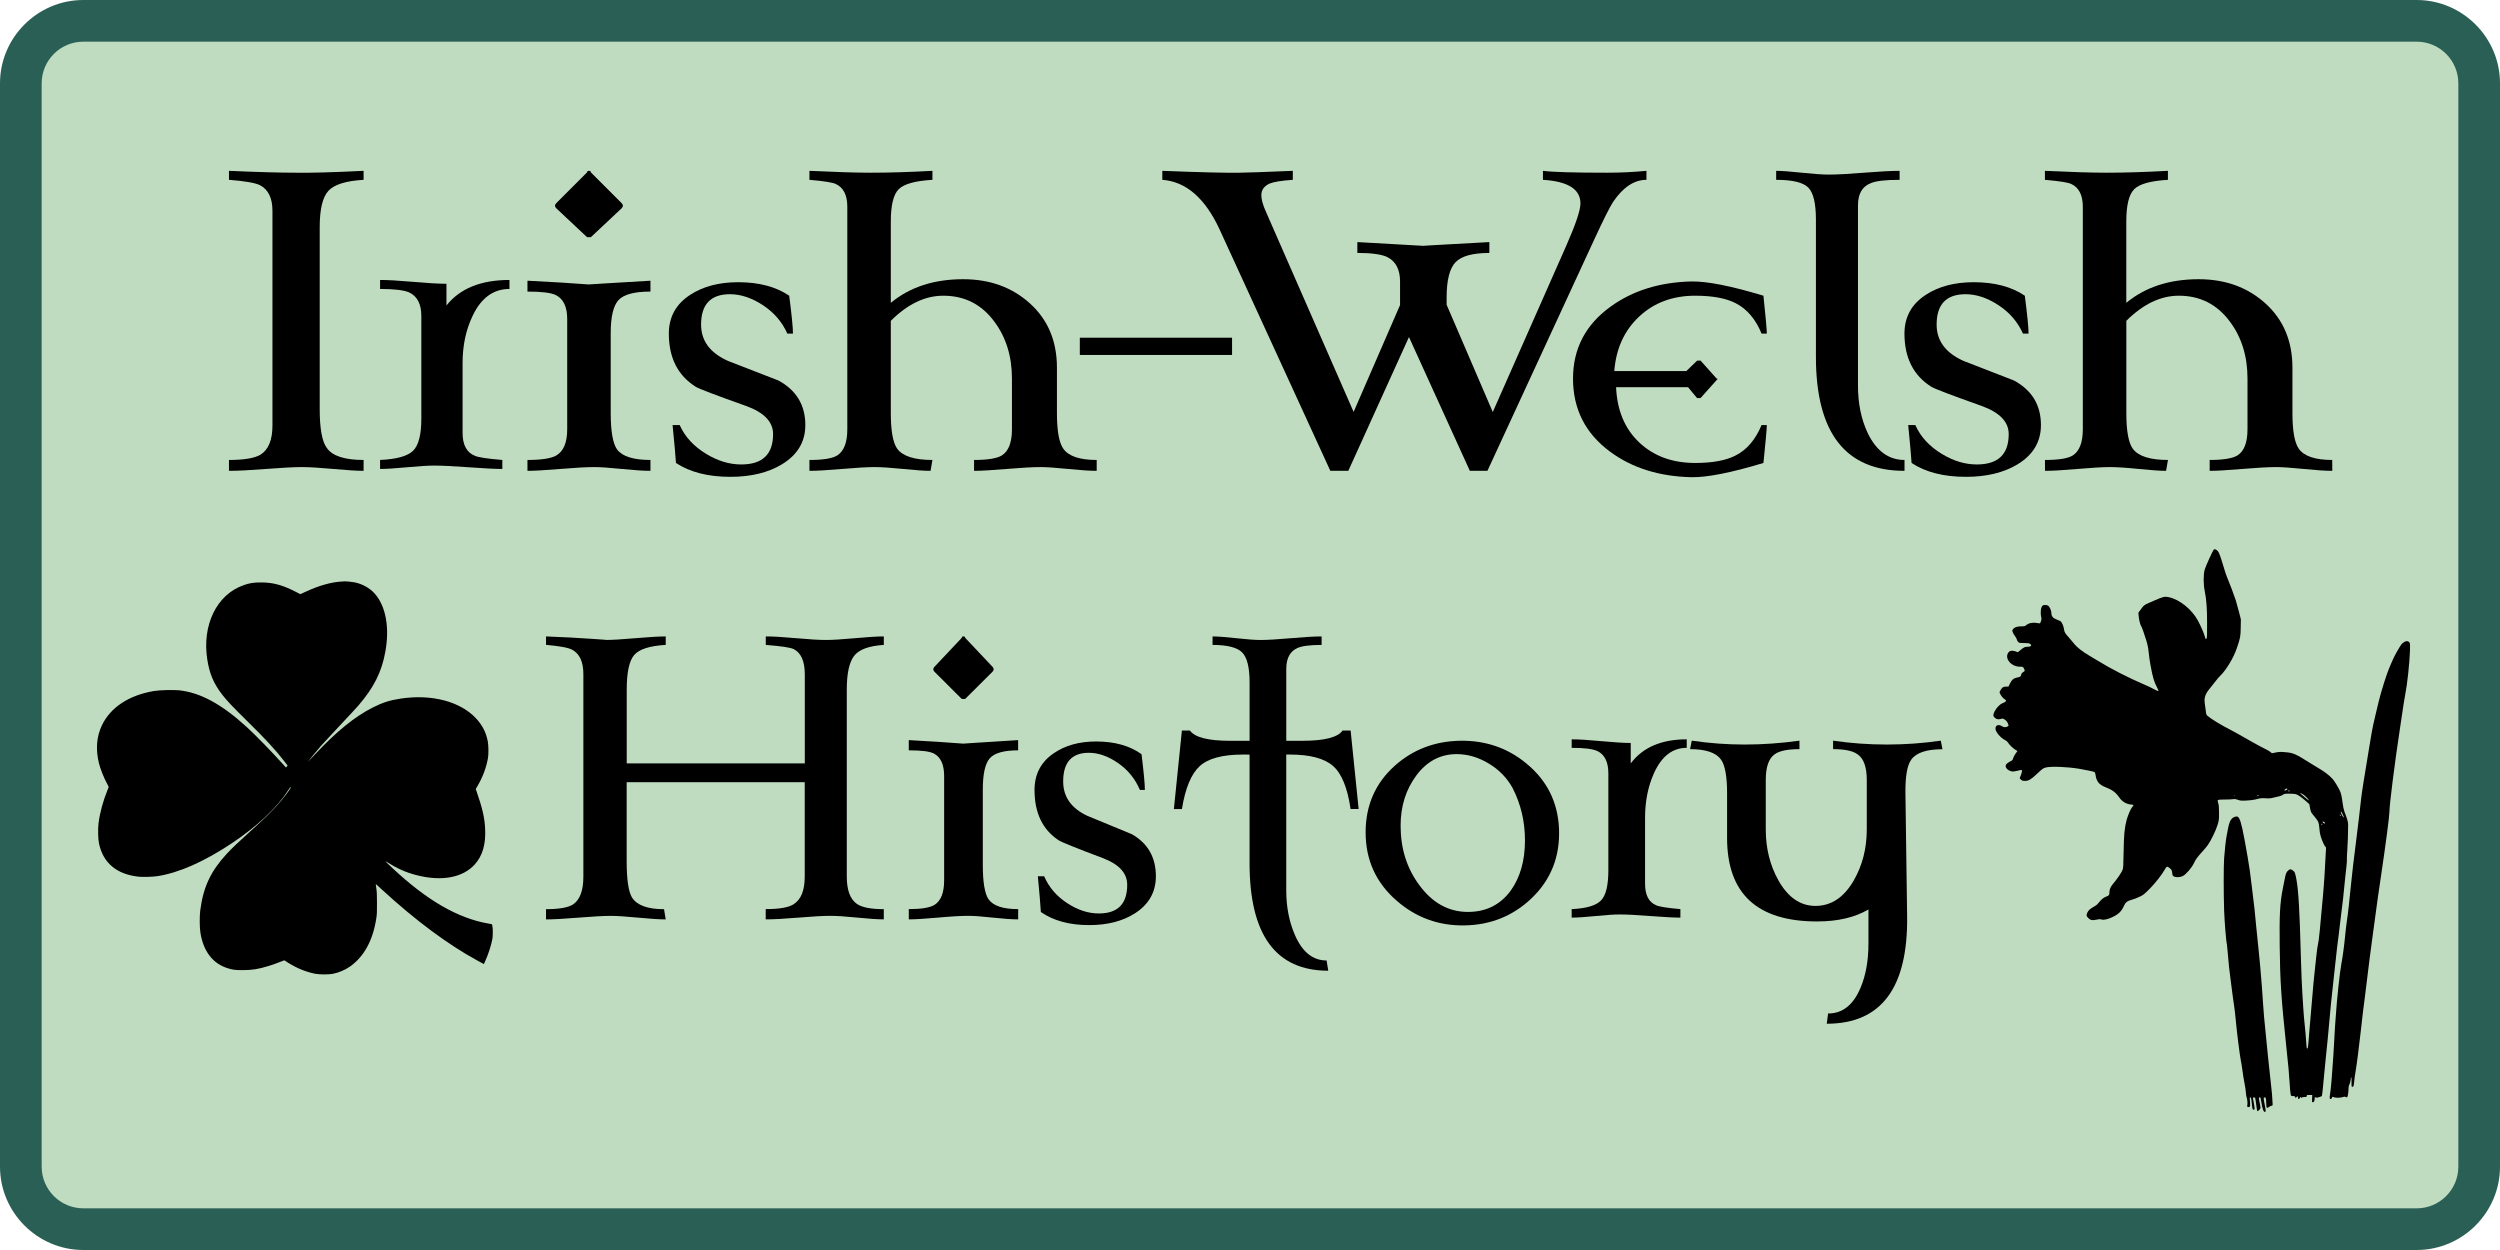
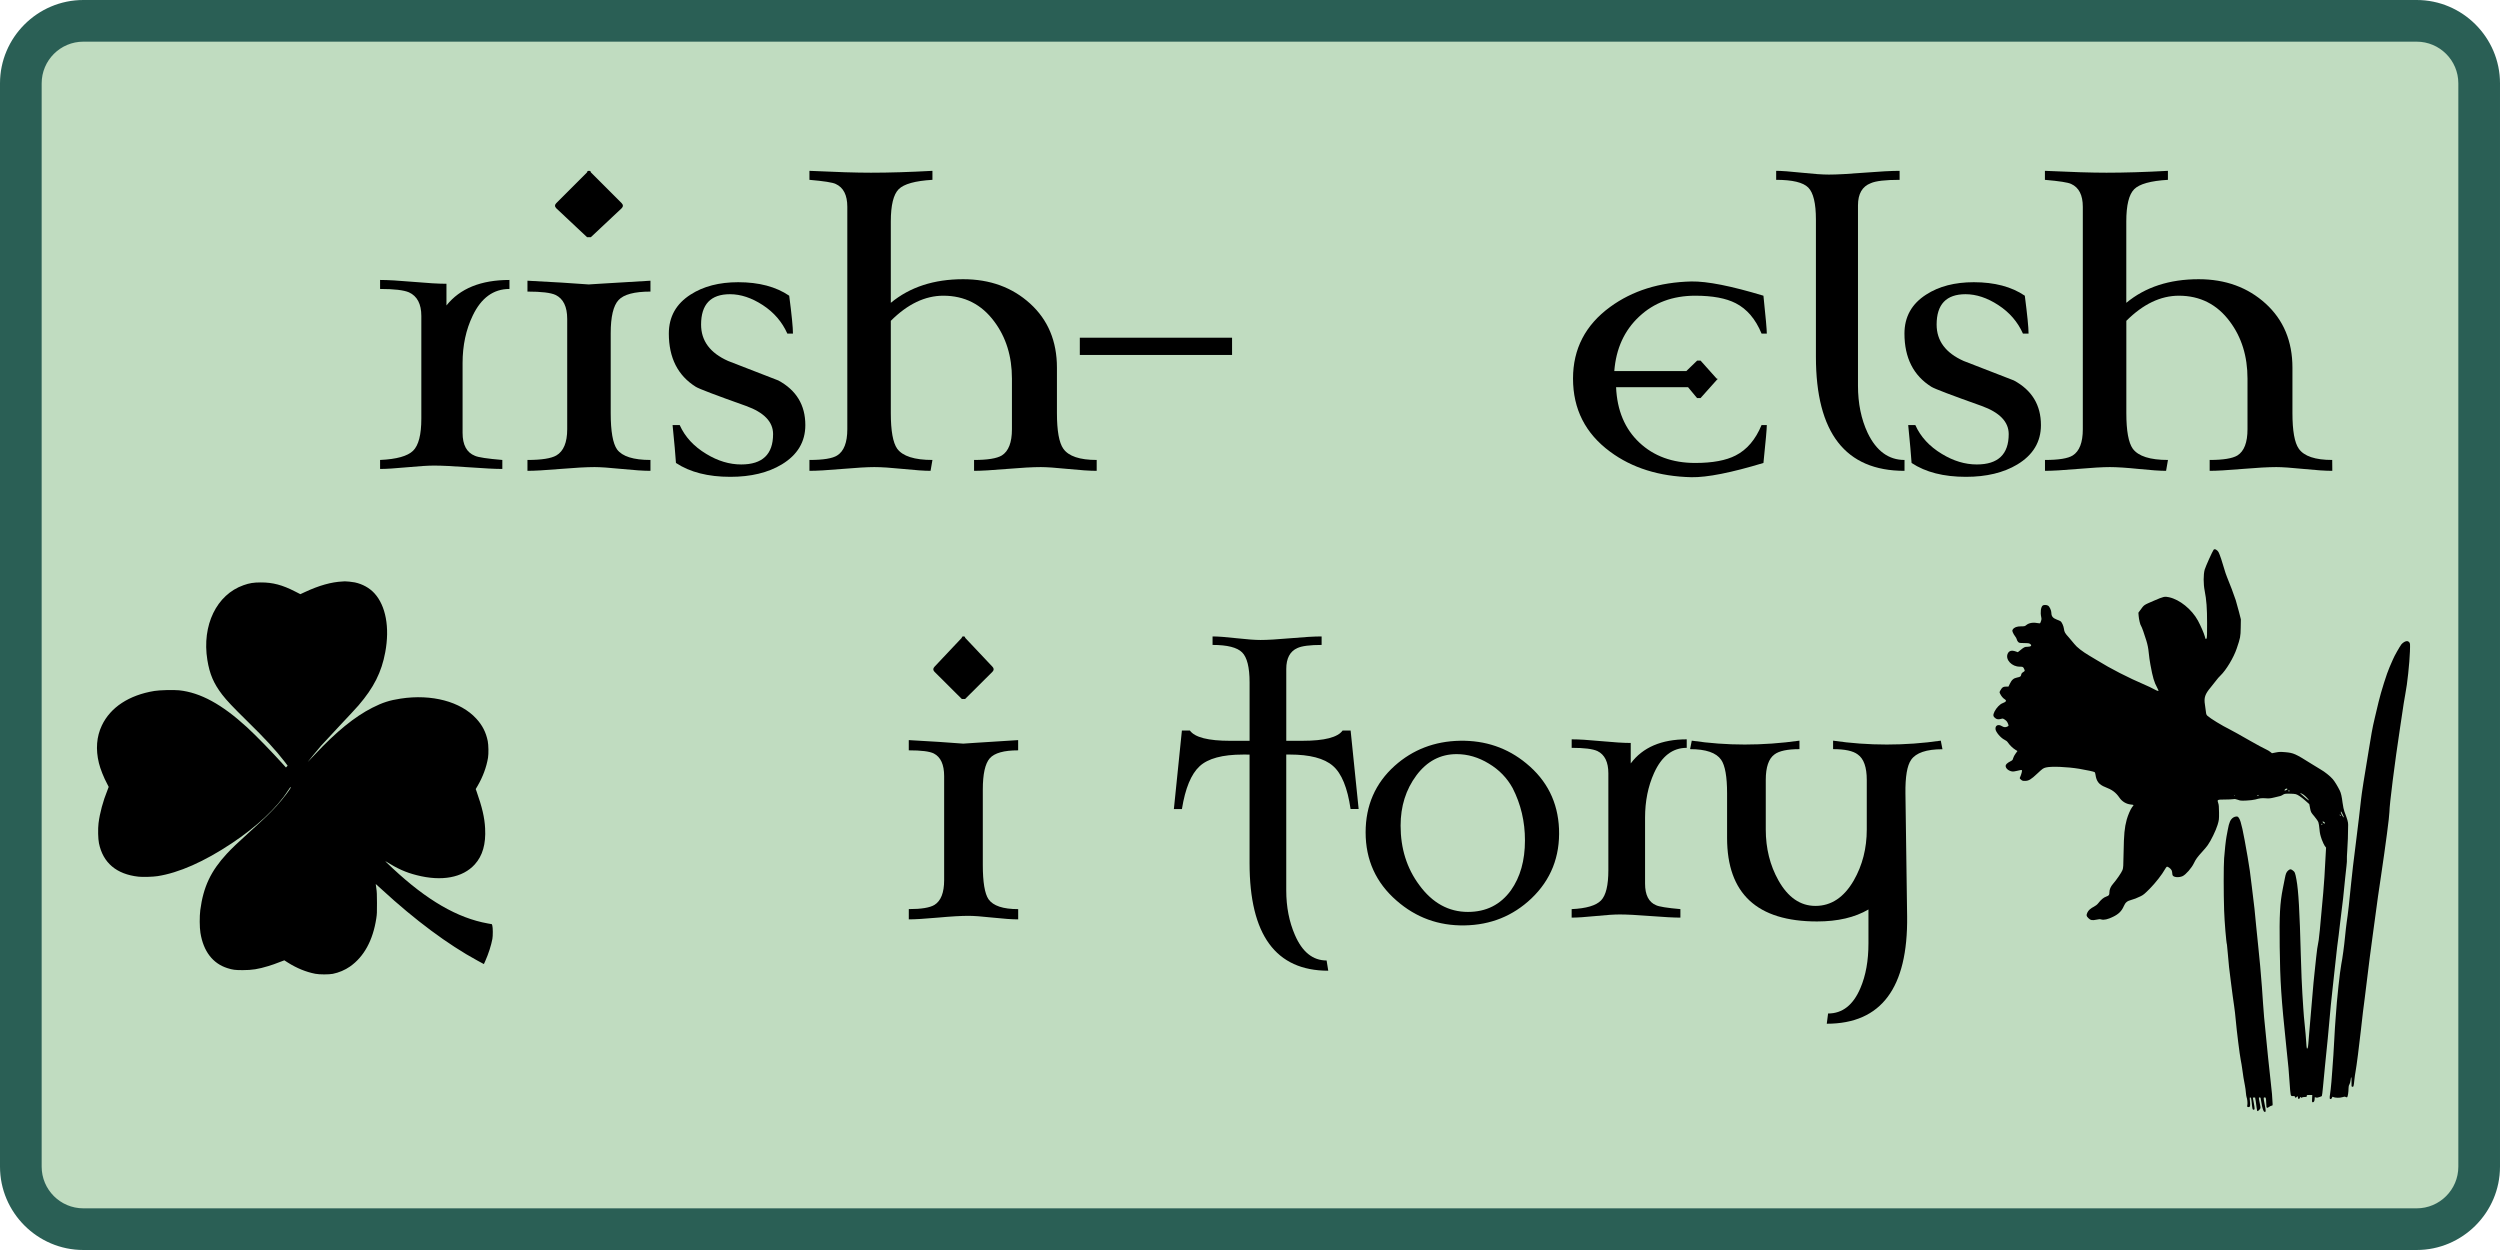
<svg xmlns="http://www.w3.org/2000/svg" version="1.1" x="0px" y="0px" width="120px" height="60px" viewBox="0 0 120 60" enable-background="new 0 0 120 60" xml:space="preserve">
  <g id="Layer_1">
    <g id="Backgrounds">
      <g id="backgrounds">
        <g>
          <path fill="#C0DCC0" d="M4,59c-1.654,0-3-1.346-3-3V4c0-1.654,1.346-3,3-3h112c1.654,0,3,1.346,3,3v52c0,1.654-1.346,3-3,3H4z" />
          <path fill="#2A5F55" d="M116,2c1.104,0,2,0.897,2,2v52c0,1.104-0.896,2-2,2H4c-1.103,0-2-0.896-2-2V4c0-1.103,0.897-2,2-2H116       M116,0H4C1.8,0,0,1.8,0,4v52c0,2.2,1.8,4,4,4h112c2.2,0,4-1.8,4-4V4C120,1.8,118.2,0,116,0L116,0z" />
        </g>
      </g>
    </g>
    <g>
-       <path d="M17.452,22.6c-0.313,0-0.795-0.03-1.449-0.09c-0.654-0.06-1.161-0.09-1.521-0.09c-0.372,0-0.942,0.03-1.71,0.09    c-0.768,0.06-1.362,0.09-1.782,0.09v-0.522c0.72,0,1.224-0.084,1.512-0.252c0.384-0.24,0.576-0.708,0.576-1.404V10.125    c0-0.624-0.204-1.038-0.612-1.242c-0.228-0.108-0.72-0.192-1.476-0.252V8.2c1.356,0.06,2.43,0.09,3.222,0.09    c0.696,0.012,1.776-0.018,3.24-0.09v0.432c-0.84,0.048-1.401,0.222-1.683,0.522c-0.282,0.3-0.423,0.882-0.423,1.746v8.73    c0,0.948,0.114,1.572,0.342,1.872c0.264,0.384,0.852,0.576,1.764,0.576V22.6z" />
      <path d="M24.454,13.87c-0.768,0-1.356,0.427-1.764,1.281c-0.324,0.674-0.486,1.431-0.486,2.273v3.355    c0,0.578,0.198,0.944,0.594,1.1c0.156,0.072,0.594,0.139,1.314,0.199v0.432c-0.336,0-0.873-0.027-1.611-0.081    c-0.738-0.054-1.293-0.081-1.665-0.081c-0.288,0-0.72,0.027-1.296,0.081c-0.576,0.054-1.008,0.081-1.296,0.081v-0.432    c0.792-0.036,1.32-0.183,1.584-0.442c0.264-0.258,0.396-0.772,0.396-1.542v-4.925c0-0.577-0.198-0.956-0.594-1.137    c-0.252-0.108-0.714-0.162-1.386-0.162v-0.432c0.372,0,0.903,0.031,1.593,0.091c0.69,0.061,1.221,0.092,1.593,0.092v1.041    c0.648-0.816,1.656-1.224,3.024-1.224V13.87z" />
      <path d="M31.222,22.6c-0.324,0-0.783-0.03-1.377-0.09c-0.594-0.06-1.029-0.09-1.305-0.09c-0.384,0-0.933,0.03-1.647,0.09    c-0.714,0.06-1.239,0.09-1.575,0.09v-0.522c0.672,0,1.134-0.072,1.386-0.216c0.348-0.204,0.522-0.624,0.522-1.26V15.31    c0-0.588-0.186-0.972-0.558-1.152c-0.229-0.108-0.678-0.162-1.35-0.162v-0.522c1.188,0.06,2.172,0.12,2.952,0.18    c-0.06,0,0.924-0.06,2.952-0.18v0.522c-0.768,0-1.278,0.135-1.53,0.405s-0.378,0.801-0.378,1.593v3.834    c0,0.876,0.102,1.458,0.306,1.746c0.252,0.336,0.786,0.504,1.602,0.504V22.6z M29.836,10l-1.476,1.386h-0.18L26.704,10    c-0.084-0.083-0.084-0.168,0-0.252l1.476-1.476c0-0.048,0.03-0.072,0.09-0.072s0.09,0.024,0.09,0.072l1.476,1.476    C29.919,9.832,29.919,9.916,29.836,10z" />
      <path d="M38.656,20.404c0,0.804-0.378,1.434-1.134,1.89c-0.66,0.396-1.482,0.594-2.466,0.594c-1.068,0-1.938-0.222-2.61-0.666    c-0.024-0.372-0.078-0.978-0.162-1.818h0.342c0.252,0.564,0.678,1.026,1.278,1.386c0.552,0.336,1.11,0.504,1.674,0.504    c1.02,0,1.53-0.486,1.53-1.458c0-0.588-0.432-1.038-1.296-1.35c-1.452-0.516-2.256-0.822-2.412-0.918    c-0.864-0.54-1.296-1.392-1.296-2.556c0-0.804,0.348-1.428,1.044-1.872c0.612-0.396,1.374-0.594,2.286-0.594    c0.996,0,1.812,0.216,2.448,0.648c0.12,0.924,0.18,1.53,0.18,1.818h-0.27c-0.252-0.564-0.645-1.02-1.179-1.368    c-0.534-0.348-1.059-0.522-1.575-0.522c-0.924,0-1.386,0.486-1.386,1.458c0,0.78,0.432,1.362,1.296,1.746    c0.804,0.312,1.608,0.624,2.412,0.936C38.224,18.729,38.656,19.444,38.656,20.404z" />
      <path d="M52.641,22.6c-0.324,0-0.783-0.03-1.377-0.09c-0.594-0.06-1.029-0.09-1.305-0.09c-0.384,0-0.93,0.03-1.638,0.09    c-0.708,0.06-1.23,0.09-1.566,0.09v-0.522c0.648,0,1.092-0.072,1.332-0.216c0.324-0.204,0.486-0.624,0.486-1.26v-2.43    c0-1.068-0.282-1.98-0.846-2.736c-0.612-0.828-1.428-1.242-2.448-1.242c-0.876,0-1.716,0.402-2.52,1.206v4.428    c0,0.852,0.102,1.422,0.306,1.71c0.264,0.36,0.828,0.54,1.692,0.54l-0.09,0.522c-0.288,0-0.727-0.03-1.314-0.09    c-0.588-0.06-1.05-0.09-1.386-0.09c-0.336,0-0.852,0.03-1.548,0.09c-0.696,0.06-1.218,0.09-1.566,0.09v-0.522    c0.66,0,1.104-0.072,1.332-0.216c0.324-0.204,0.486-0.624,0.486-1.26V9.928c0-0.564-0.186-0.93-0.558-1.098    c-0.144-0.072-0.564-0.138-1.26-0.198V8.2c1.271,0.06,2.256,0.09,2.952,0.09c0.864,0,1.848-0.03,2.952-0.09v0.432    c-0.828,0.048-1.368,0.198-1.62,0.45s-0.378,0.768-0.378,1.548v3.906c0.912-0.756,2.07-1.134,3.474-1.134    c1.284,0,2.355,0.39,3.213,1.17c0.858,0.78,1.287,1.806,1.287,3.078v2.178c0,0.852,0.102,1.422,0.306,1.71    c0.252,0.36,0.786,0.54,1.602,0.54V22.6L52.641,22.6z" />
      <path d="M59.139,17.038h-7.308V16.21h7.308V17.038z" />
-       <path d="M79.029,8.632c-0.588,0-1.123,0.354-1.602,1.062c-0.156,0.24-0.451,0.828-0.885,1.764L71.396,22.6h-0.844l-2.922-6.422    L64.719,22.6h-0.863l-5.31-11.574c-0.696-1.512-1.614-2.31-2.754-2.394V8.2c1.86,0.072,3.089,0.102,3.69,0.09    c0.288,0,1.146-0.03,2.573-0.09v0.432c-0.539,0.036-0.912,0.096-1.115,0.18c-0.264,0.12-0.396,0.307-0.396,0.559    c0,0.204,0.076,0.475,0.229,0.811l4.201,9.59l2.229-5.13v-1.124c0-0.58-0.203-0.972-0.611-1.178    c-0.275-0.132-0.756-0.199-1.439-0.199V11.62l3.168,0.18c-0.084,0,0.973-0.06,3.168-0.18v0.522c-0.803,0-1.346,0.15-1.629,0.45    c-0.281,0.3-0.422,0.864-0.422,1.693v0.342l2.215,5.15l3.525-7.977c0.455-1.032,0.684-1.71,0.684-2.034    c0-0.684-0.6-1.062-1.801-1.134V8.2c0.457,0.06,1.482,0.09,3.078,0.09c0.637,0,1.266-0.03,1.891-0.09V8.632L79.029,8.632z" />
      <path d="M84.807,20.404c0,0.168-0.053,0.774-0.162,1.818c-1.547,0.468-2.699,0.696-3.455,0.684    c-1.549-0.036-2.85-0.444-3.904-1.224c-1.188-0.876-1.781-2.046-1.781-3.51c0-1.428,0.596-2.574,1.781-3.438    c1.066-0.78,2.367-1.188,3.904-1.224c0.756-0.012,1.908,0.216,3.455,0.684c0.109,1.032,0.162,1.638,0.162,1.818h-0.252    c-0.287-0.696-0.701-1.182-1.242-1.458c-0.467-0.24-1.113-0.36-1.941-0.36c-1.08,0-1.979,0.333-2.689,0.999    c-0.715,0.666-1.113,1.539-1.197,2.619h3.457l0.521-0.504h0.162l0.772,0.864c0.062,0,0.062,0.024,0,0.072l-0.772,0.864H81.46    l-0.433-0.522h-3.455c0.048,1.116,0.421,2.001,1.115,2.655c0.694,0.654,1.59,0.981,2.683,0.981c0.827,0,1.478-0.12,1.942-0.36    c0.541-0.276,0.955-0.762,1.242-1.458H84.807z" />
      <path d="M91.412,22.6c-2.832,0-4.248-1.824-4.248-5.472V10.54c0-0.78-0.123-1.293-0.369-1.539s-0.758-0.369-1.539-0.369V8.2    c0.254,0,0.662,0.03,1.229,0.09c0.567,0.06,0.998,0.09,1.303,0.09c0.371,0,0.938-0.03,1.688-0.09    c0.752-0.06,1.319-0.09,1.705-0.09v0.432c-0.685,0-1.146,0.054-1.386,0.162c-0.407,0.156-0.612,0.51-0.612,1.062v8.658    c0,0.852,0.155,1.608,0.465,2.268c0.416,0.864,1.006,1.296,1.769,1.296V22.6H91.412z" />
      <path d="M97.965,20.404c0,0.804-0.377,1.434-1.133,1.89c-0.66,0.396-1.482,0.594-2.467,0.594c-1.068,0-1.938-0.222-2.609-0.666    c-0.025-0.372-0.078-0.978-0.162-1.818h0.342c0.252,0.564,0.678,1.026,1.277,1.386c0.553,0.336,1.109,0.504,1.674,0.504    c1.021,0,1.531-0.486,1.531-1.458c0-0.588-0.434-1.038-1.297-1.35c-1.451-0.516-2.256-0.822-2.412-0.918    c-0.863-0.54-1.295-1.392-1.295-2.556c0-0.804,0.348-1.428,1.043-1.872c0.611-0.396,1.373-0.594,2.285-0.594    c0.996,0,1.813,0.216,2.449,0.648c0.119,0.924,0.18,1.53,0.18,1.818h-0.27c-0.252-0.564-0.646-1.02-1.182-1.368    c-0.531-0.348-1.061-0.522-1.572-0.522c-0.926,0-1.389,0.486-1.389,1.458c0,0.78,0.434,1.362,1.297,1.746    c0.805,0.312,1.605,0.624,2.412,0.936C97.533,18.729,97.965,19.444,97.965,20.404z" />
      <path d="M111.951,22.6c-0.324,0-0.783-0.03-1.377-0.09c-0.596-0.06-1.029-0.09-1.307-0.09c-0.385,0-0.932,0.03-1.639,0.09    c-0.709,0.06-1.229,0.09-1.564,0.09v-0.522c0.646,0,1.092-0.072,1.332-0.216c0.324-0.204,0.484-0.624,0.484-1.26v-2.43    c0-1.068-0.281-1.98-0.846-2.736c-0.613-0.828-1.432-1.242-2.449-1.242c-0.875,0-1.715,0.402-2.521,1.206v4.428    c0,0.852,0.104,1.422,0.309,1.71c0.266,0.36,0.828,0.54,1.689,0.54l-0.09,0.522c-0.289,0-0.727-0.03-1.313-0.09    c-0.587-0.06-1.053-0.09-1.387-0.09c-0.338,0-0.854,0.03-1.549,0.09c-0.693,0.06-1.219,0.09-1.564,0.09v-0.522    c0.658,0,1.104-0.072,1.332-0.216c0.322-0.204,0.484-0.624,0.484-1.26V9.928c0-0.564-0.186-0.93-0.559-1.098    c-0.143-0.072-0.564-0.138-1.26-0.198V8.2c1.271,0.06,2.256,0.09,2.953,0.09c0.863,0,1.848-0.03,2.951-0.09v0.432    c-0.828,0.048-1.367,0.198-1.619,0.45s-0.379,0.768-0.379,1.548v3.906c0.912-0.756,2.069-1.134,3.475-1.134    c1.283,0,2.354,0.39,3.213,1.17c0.857,0.78,1.287,1.806,1.287,3.078v2.178c0,0.852,0.102,1.422,0.305,1.71    c0.252,0.36,0.787,0.54,1.604,0.54L111.951,22.6L111.951,22.6z" />
    </g>
    <g>
-       <path d="M42.421,44.13c-0.279,0-0.703-0.028-1.273-0.085c-0.572-0.058-1-0.085-1.289-0.085c-0.331,0-0.836,0.027-1.521,0.085    c-0.683,0.057-1.21,0.085-1.584,0.085v-0.493c0.65,0,1.099-0.076,1.345-0.237c0.353-0.225,0.528-0.667,0.528-1.322v-4.534h-8.547    v3.786c0,0.884,0.086,1.468,0.256,1.749c0.236,0.373,0.747,0.562,1.538,0.562l0.081,0.491c-0.288,0-0.729-0.028-1.321-0.085    s-1.032-0.085-1.319-0.085c-0.342,0-0.859,0.028-1.553,0.085s-1.211,0.085-1.553,0.085V43.64c0.64,0,1.078-0.079,1.313-0.238    c0.32-0.227,0.48-0.667,0.48-1.324v-9.714c0-0.589-0.177-0.979-0.528-1.172c-0.181-0.102-0.603-0.182-1.265-0.238v-0.406    c0.854,0.033,1.595,0.072,2.225,0.118c0.523,0.034,0.736,0.051,0.641,0.051c0.31,0,0.79-0.028,1.44-0.085    c0.65-0.057,1.13-0.084,1.44-0.084v0.406c-0.769,0.047-1.272,0.207-1.512,0.484c-0.24,0.277-0.36,0.83-0.36,1.656v3.548h8.547    v-4.277c0-0.623-0.177-1.024-0.528-1.206c-0.16-0.079-0.609-0.146-1.345-0.203v-0.408c0.353,0,0.842,0.028,1.472,0.086    c0.629,0.057,1.099,0.084,1.408,0.084c0.311,0,0.774-0.027,1.393-0.084c0.619-0.058,1.083-0.086,1.393-0.086v0.408    c-0.715,0.045-1.19,0.221-1.425,0.525c-0.235,0.307-0.352,0.845-0.352,1.613v8.983c0,0.645,0.16,1.08,0.48,1.307    c0.244,0.171,0.678,0.256,1.296,0.256V44.13z" />
      <path d="M48.872,44.13c-0.289,0-0.696-0.028-1.225-0.085c-0.528-0.058-0.915-0.085-1.16-0.085c-0.343,0-0.831,0.027-1.464,0.085    c-0.636,0.057-1.102,0.085-1.401,0.085v-0.493c0.597,0,1.009-0.066,1.234-0.203c0.309-0.193,0.463-0.587,0.463-1.188v-4.992    c0-0.554-0.165-0.917-0.496-1.087c-0.204-0.102-0.604-0.151-1.202-0.151v-0.491c1.056,0.059,1.931,0.113,2.625,0.17    c-0.054,0,0.821-0.057,2.625-0.17v0.491c-0.683,0-1.136,0.128-1.361,0.381c-0.224,0.256-0.335,0.756-0.335,1.503v3.616    c0,0.827,0.092,1.377,0.273,1.646c0.224,0.319,0.698,0.476,1.425,0.476V44.13L48.872,44.13z M47.639,32.244l-1.313,1.307h-0.16    l-1.312-1.307c-0.075-0.079-0.075-0.158,0-0.238l1.312-1.392c0-0.046,0.027-0.067,0.081-0.067c0.054,0,0.08,0.021,0.08,0.067    l1.313,1.392C47.714,32.086,47.714,32.166,47.639,32.244z" />
-       <path d="M55.482,42.058c0,0.76-0.336,1.354-1.008,1.784c-0.587,0.374-1.317,0.563-2.193,0.563c-0.949,0-1.724-0.213-2.32-0.629    c-0.021-0.351-0.069-0.924-0.144-1.715h0.304c0.224,0.53,0.603,0.968,1.136,1.31c0.491,0.316,0.986,0.475,1.489,0.475    c0.907,0,1.36-0.458,1.36-1.376c0-0.555-0.385-0.978-1.153-1.274c-1.29-0.486-2.006-0.774-2.144-0.866    c-0.768-0.51-1.152-1.313-1.152-2.41c0-0.761,0.31-1.349,0.928-1.767c0.543-0.374,1.221-0.562,2.032-0.562    c0.886,0,1.612,0.205,2.177,0.61c0.107,0.872,0.16,1.444,0.16,1.715h-0.24c-0.224-0.53-0.574-0.962-1.049-1.29    c-0.474-0.328-0.942-0.492-1.4-0.492c-0.822,0-1.232,0.458-1.232,1.377c0,0.734,0.384,1.283,1.152,1.645    c0.715,0.296,1.429,0.59,2.145,0.886C55.097,40.479,55.482,41.153,55.482,42.058z" />
      <path d="M65.215,38.833h-0.387c-0.148-1.02-0.431-1.711-0.848-2.071c-0.417-0.363-1.108-0.544-2.08-0.544h-0.16v6.521    c0,0.792,0.14,1.507,0.416,2.141c0.352,0.814,0.858,1.223,1.521,1.223l0.079,0.491c-2.519,0-3.777-1.72-3.777-5.163v-5.212H59.66    c-0.981,0-1.676,0.187-2.08,0.562c-0.406,0.375-0.688,1.06-0.848,2.055h-0.386l0.385-3.77h0.384    c0.235,0.328,0.88,0.493,1.937,0.493h0.928v-2.802c0-0.725-0.12-1.205-0.359-1.443c-0.24-0.238-0.713-0.357-1.418-0.357v-0.408    c0.256,0,0.642,0.028,1.154,0.086c0.51,0.057,0.896,0.084,1.152,0.084c0.309,0,0.79-0.027,1.441-0.084    c0.647-0.058,1.146-0.086,1.488-0.086v0.408c-0.567,0-0.955,0.051-1.168,0.152c-0.352,0.158-0.529,0.492-0.529,1.002v3.447h0.785    c1.045,0,1.685-0.164,1.919-0.493h0.385L65.215,38.833z" />
      <path d="M74.833,39.782c0.053,1.337-0.39,2.453-1.329,3.347c-0.886,0.839-1.952,1.268-3.201,1.29s-2.336-0.374-3.266-1.188    c-0.991-0.861-1.487-1.953-1.487-3.278c0-1.289,0.463-2.354,1.391-3.19c0.871-0.781,1.921-1.184,3.135-1.207    c1.216-0.022,2.28,0.339,3.186,1.087C74.256,37.457,74.778,38.504,74.833,39.782z M72.607,37.829    c-0.268-0.486-0.647-0.881-1.145-1.178c-0.495-0.301-1.011-0.453-1.544-0.453c-0.779,0-1.422,0.34-1.93,1.019    c-0.507,0.682-0.759,1.482-0.759,2.413c0,1.099,0.299,2.049,0.896,2.852c0.628,0.859,1.408,1.29,2.336,1.29    c0.875,0,1.563-0.346,2.064-1.037c0.449-0.634,0.673-1.433,0.673-2.394C73.2,39.438,73.001,38.601,72.607,37.829z" />
      <path d="M80.963,35.896c-0.683,0-1.203,0.403-1.568,1.208c-0.288,0.636-0.432,1.351-0.432,2.144v3.163    c0,0.546,0.175,0.891,0.527,1.039c0.139,0.068,0.53,0.132,1.169,0.188v0.408c-0.299,0-0.776-0.025-1.434-0.076    c-0.654-0.052-1.149-0.076-1.479-0.076c-0.258,0-0.641,0.024-1.153,0.076c-0.513,0.051-0.896,0.076-1.154,0.076v-0.408    c0.706-0.032,1.175-0.174,1.409-0.416c0.238-0.244,0.353-0.728,0.353-1.455v-4.646c0-0.544-0.176-0.901-0.527-1.071    c-0.225-0.103-0.637-0.154-1.234-0.154v-0.408c0.333,0,0.803,0.028,1.418,0.087c0.612,0.058,1.085,0.087,1.417,0.087v0.982    c0.575-0.77,1.474-1.156,2.688-1.156V35.896L80.963,35.896z" />
      <path d="M93.238,35.963c-0.769,0-1.27,0.17-1.504,0.509c-0.192,0.272-0.283,0.809-0.273,1.613l0.081,5.893    c0.043,3.44-1.242,5.161-3.857,5.161l0.063-0.491c0.691,0,1.209-0.408,1.553-1.223c0.257-0.6,0.385-1.313,0.385-2.141v-1.63    c-0.652,0.383-1.474,0.576-2.465,0.576c-2.881,0-4.321-1.336-4.321-4.007v-2.142c0-0.803-0.096-1.341-0.286-1.613    c-0.236-0.338-0.731-0.509-1.49-0.509l0.081-0.407c0.841,0.124,1.69,0.186,2.542,0.186c0.868,0,1.741-0.062,2.627-0.186v0.407    c-0.575,0-0.978,0.085-1.202,0.256c-0.276,0.203-0.415,0.609-0.415,1.222v2.378c0,0.906,0.202,1.721,0.608,2.445    c0.458,0.814,1.05,1.224,1.776,1.224c0.758,0,1.37-0.409,1.841-1.224c0.415-0.725,0.623-1.539,0.623-2.445v-2.378    c0-0.611-0.144-1.019-0.432-1.222c-0.225-0.172-0.618-0.256-1.185-0.256v-0.407c0.844,0.124,1.702,0.186,2.577,0.186    c0.873,0,1.74-0.062,2.593-0.186L93.238,35.963z" />
    </g>
    <g display="none">
      <path display="inline" d="M31.286,52.173l1.137,0.287c-0.238,0.935-0.667,1.646-1.286,2.136c-0.619,0.49-1.376,0.735-2.271,0.735    c-0.926,0-1.679-0.188-2.259-0.565s-1.021-0.922-1.324-1.638c-0.303-0.715-0.454-1.481-0.454-2.303    c0-0.896,0.171-1.675,0.513-2.341c0.342-0.666,0.828-1.172,1.459-1.52c0.631-0.346,1.325-0.52,2.083-0.52    c0.859,0,1.582,0.22,2.168,0.656c0.586,0.438,0.994,1.053,1.225,1.846l-1.119,0.265c-0.199-0.625-0.488-1.08-0.867-1.364    c-0.379-0.285-0.855-0.429-1.43-0.429c-0.66,0-1.212,0.158-1.655,0.476c-0.443,0.316-0.755,0.742-0.935,1.273    c-0.18,0.533-0.27,1.083-0.27,1.648c0,0.729,0.106,1.367,0.319,1.912c0.213,0.545,0.544,0.953,0.993,1.224    s0.936,0.403,1.459,0.403c0.637,0,1.176-0.185,1.617-0.551C30.83,53.439,31.13,52.896,31.286,52.173z" />
      <path display="inline" d="M33.665,55.186v-8.59h1.055v8.59H33.665z" />
      <path display="inline" d="M36.36,47.809v-1.213h1.055v1.213H36.36z M36.36,55.186v-6.224h1.055v6.224H36.36z" />
      <path display="inline" d="M43.081,52.904l1.037,0.136c-0.113,0.715-0.403,1.274-0.87,1.679c-0.467,0.405-1.04,0.606-1.72,0.606    c-0.852,0-1.536-0.278-2.054-0.835s-0.776-1.354-0.776-2.395c0-0.673,0.111-1.261,0.334-1.765    c0.223-0.504,0.562-0.882,1.017-1.136c0.455-0.252,0.95-0.377,1.485-0.377c0.676,0,1.229,0.172,1.658,0.514    c0.429,0.342,0.705,0.827,0.826,1.456l-1.025,0.157c-0.098-0.418-0.271-0.731-0.519-0.942s-0.548-0.315-0.899-0.315    c-0.531,0-0.963,0.189-1.295,0.57c-0.332,0.383-0.498,0.983-0.498,1.809c0,0.836,0.16,1.442,0.48,1.822    c0.32,0.379,0.738,0.567,1.254,0.567c0.414,0,0.76-0.127,1.037-0.381C42.83,53.822,43.007,53.434,43.081,52.904z" />
      <path display="inline" d="M45.026,55.186v-8.59h1.055v4.897l2.496-2.531h1.365l-2.379,2.31l2.619,3.914h-1.301l-2.057-3.183    l-0.744,0.716v2.467H45.026z" />
      <path display="inline" d="M54.606,55.186v-5.401h-0.932v-0.82h0.932V48.3c0-0.418,0.037-0.729,0.111-0.932    c0.102-0.272,0.28-0.495,0.536-0.665s0.614-0.256,1.075-0.256c0.297,0,0.625,0.035,0.984,0.105l-0.158,0.92    c-0.219-0.039-0.426-0.06-0.621-0.06c-0.32,0-0.547,0.067-0.68,0.205c-0.133,0.137-0.199,0.394-0.199,0.769v0.573h1.213v0.819    h-1.213v5.402h-1.048V55.186z" />
      <path display="inline" d="M57.296,52.072c0-1.151,0.32-2.006,0.961-2.561c0.535-0.462,1.188-0.691,1.957-0.691    c0.854,0,1.556,0.281,2.099,0.842s0.813,1.335,0.813,2.322c0,0.802-0.12,1.432-0.36,1.891s-0.59,0.814-1.049,1.068    s-0.96,0.382-1.503,0.382c-0.871,0-1.575-0.279-2.112-0.839C57.565,53.928,57.296,53.124,57.296,52.072z M58.38,52.072    c0,0.798,0.174,1.395,0.521,1.791c0.347,0.396,0.785,0.595,1.313,0.595c0.522,0,0.959-0.199,1.308-0.599    c0.349-0.398,0.521-1.006,0.521-1.821c0-0.771-0.175-1.353-0.523-1.749c-0.35-0.396-0.783-0.596-1.305-0.596    c-0.527,0-0.965,0.197-1.313,0.593C58.553,50.682,58.38,51.275,58.38,52.072z" />
      <path display="inline" d="M64.352,55.186v-6.224H65.3v0.942c0.242-0.44,0.466-0.731,0.671-0.872    c0.205-0.142,0.432-0.212,0.678-0.212c0.354,0,0.718,0.113,1.084,0.341l-0.362,0.979c-0.259-0.152-0.517-0.229-0.772-0.229    c-0.229,0-0.438,0.069-0.621,0.208c-0.184,0.139-0.313,0.331-0.394,0.576c-0.117,0.375-0.176,0.785-0.176,1.229v3.259h-1.056    V55.186z" />
      <path display="inline" d="M71.691,55.186v-6.224h0.942v0.873c0.195-0.306,0.455-0.55,0.779-0.735    c0.323-0.185,0.692-0.277,1.106-0.277c0.461,0,0.838,0.097,1.133,0.287c0.297,0.19,0.505,0.459,0.625,0.804    c0.492-0.728,1.134-1.091,1.923-1.091c0.616,0,1.092,0.172,1.424,0.514c0.332,0.344,0.498,0.868,0.498,1.579v4.271h-1.049v-3.92    c0-0.423-0.034-0.727-0.104-0.912c-0.068-0.185-0.191-0.334-0.371-0.446c-0.181-0.113-0.392-0.171-0.634-0.171    c-0.438,0-0.801,0.146-1.09,0.438s-0.435,0.758-0.435,1.396v3.615h-1.051v-4.043c0-0.47-0.086-0.82-0.26-1.056    c-0.172-0.235-0.451-0.353-0.844-0.353c-0.297,0-0.571,0.078-0.823,0.234c-0.252,0.155-0.437,0.385-0.548,0.686    c-0.111,0.302-0.17,0.734-0.17,1.302v3.229H71.691L71.691,55.186z" />
      <path display="inline" d="M81.296,52.072c0-1.151,0.32-2.006,0.961-2.561c0.535-0.462,1.188-0.691,1.957-0.691    c0.854,0,1.556,0.281,2.099,0.842s0.813,1.335,0.813,2.322c0,0.802-0.12,1.432-0.36,1.891s-0.59,0.814-1.049,1.068    s-0.96,0.382-1.503,0.382c-0.871,0-1.575-0.279-2.112-0.839C81.564,53.928,81.296,53.124,81.296,52.072z M82.38,52.072    c0,0.798,0.175,1.395,0.521,1.791c0.349,0.396,0.785,0.595,1.313,0.595c0.522,0,0.959-0.199,1.308-0.599    c0.349-0.398,0.521-1.006,0.521-1.821c0-0.771-0.175-1.353-0.523-1.749c-0.35-0.396-0.783-0.596-1.305-0.596    c-0.525,0-0.965,0.197-1.313,0.593C82.553,50.682,82.38,51.275,82.38,52.072z" />
      <path display="inline" d="M88.352,55.186v-6.224H89.3v0.942c0.242-0.44,0.466-0.731,0.671-0.872    c0.205-0.142,0.432-0.212,0.678-0.212c0.354,0,0.718,0.113,1.084,0.341l-0.362,0.979c-0.259-0.152-0.517-0.229-0.772-0.229    c-0.229,0-0.438,0.069-0.621,0.208c-0.184,0.139-0.313,0.331-0.394,0.576c-0.117,0.375-0.176,0.785-0.176,1.229v3.259h-1.056    V55.186z" />
      <path display="inline" d="M96.618,53.182l1.09,0.135c-0.172,0.638-0.49,1.131-0.955,1.481s-1.06,0.527-1.78,0.527    c-0.91,0-1.633-0.28-2.166-0.841c-0.533-0.563-0.8-1.348-0.8-2.358c0-1.047,0.271-1.858,0.81-2.438    c0.539-0.578,1.238-0.867,2.099-0.867c0.832,0,1.512,0.283,2.039,0.852c0.526,0.568,0.791,1.363,0.791,2.393    c0,0.063-0.002,0.154-0.007,0.279h-4.641c0.039,0.686,0.231,1.207,0.579,1.57c0.349,0.361,0.781,0.545,1.302,0.545    c0.388,0,0.717-0.104,0.989-0.307C96.241,53.95,96.458,53.626,96.618,53.182z M93.154,51.477h3.476    c-0.047-0.522-0.18-0.916-0.397-1.179c-0.336-0.405-0.771-0.608-1.308-0.608c-0.483,0-0.892,0.162-1.222,0.485    C93.373,50.499,93.189,50.934,93.154,51.477z" />
    </g>
  </g>
  <g id="Layer_2">
    <g transform="translate(0,1207) scale(0.1,-0.1)">
      <path d="M164.414,11790.888c-5.352-0.249-11.304-1.924-18.027-5.063l-2.217-1.025l-2.505,1.279    c-6.191,3.169-10.742,4.37-16.509,4.355c-3.418,0-5.415-0.317-8.257-1.328c-12.949-4.541-20.049-19.243-17.368-35.903    c1.108-6.807,3.008-11.25,7.129-16.641c2.163-2.803,5.112-5.938,11.826-12.52c8.838-8.652,13.931-14.18,18.096-19.609l1.484-1.953    l-0.4-0.439l-0.405-0.439l-1.44,1.592c-5.244,5.83-12.964,13.77-17.261,17.715c-12.061,11.055-22.339,16.65-32.559,17.744    c-2.656,0.273-9.38,0.107-11.865-0.303c-12.202-2.002-21.118-7.852-25.264-16.611c-2.52-5.313-3.003-11.426-1.396-18.008    c0.659-2.754,2.412-7.158,3.955-9.961c0.42-0.762,0.747-1.426,0.747-1.484c0-0.068-0.269-0.801-0.61-1.611    c-2.1-5.146-3.672-10.986-4.272-15.84c-0.332-2.695-0.225-7.51,0.215-9.619c1.929-9.385,8.403-14.863,18.979-16.025    c2.021-0.225,6.846-0.088,9.067,0.254c10.264,1.572,22.432,6.953,35.659,15.752c12.051,8.018,21.714,17.07,26.929,25.215    c0.63,0.977,1.201,1.807,1.26,1.816c0.073,0.039,0.137-0.078,0.137-0.234c0-0.586-3.662-5.391-6.465-8.496    c-3.472-3.828-5.825-6.123-13.096-12.676c-6.006-5.449-8.721-8.037-11.084-10.586c-7.72-8.35-11.299-15.957-12.764-27.119    c-0.376-2.949-0.352-8.271,0.073-10.879c1.421-8.857,5.918-14.717,12.944-16.943c2.563-0.82,3.682-0.957,7.388-0.957    c4.492,0,7.339,0.449,12.358,1.973c1.831,0.566,2.925,0.938,6.445,2.305l1.143,0.43l1.675-1.074    c4.316-2.715,8.735-4.531,13.213-5.391c1.997-0.391,6.445-0.391,8.394-0.02c2.891,0.576,5.854,1.836,8.228,3.496    c6.724,4.707,11.011,12.568,12.632,23.125c0.313,2.061,0.342,2.754,0.327,7.324c-0.015,4.219-0.059,5.381-0.313,7.1    c-0.166,1.143-0.303,2.07-0.283,2.08c0.015,0.02,1.304-1.162,2.876-2.598c15.957-14.707,31.836-26.514,45.864-34.131l3.174-1.719    l0.693,1.543c1.528,3.428,2.813,7.461,3.384,10.537c0.283,1.484,0.254,5.439-0.029,6.387l-0.225,0.693l-1.934,0.342    c-14.521,2.598-29.175,11.064-45.596,26.396c-2.998,2.803-3.94,3.74-3.477,3.447c5.874-3.633,9.663-5.332,14.893-6.66    c12.031-3.105,22.148-1.221,27.915,5.166c3.765,4.17,5.366,9.775,4.961,17.314c-0.269,5.195-1.392,10.039-4.165,17.91    l-0.347,0.938l0.84,1.426c2.534,4.287,4.336,9.141,5.068,13.633c0.313,1.914,0.239,6.064-0.137,7.988    c-0.869,4.238-2.544,7.539-5.503,10.762c-7.515,8.203-21.362,11.875-36.26,9.619c-5.347-0.811-8.735-1.895-13.633-4.385    c-8.481-4.297-17.339-11.514-27.559-22.432c-1.963-2.08-3.521-3.701-3.447-3.594c0.259,0.42,4.712,5.83,6.416,7.793    c0.991,1.133,5.083,5.537,9.077,9.775c4.019,4.258,8.022,8.564,8.892,9.59c7.344,8.564,11.055,15.947,12.822,25.508    c2.207,11.86,0.273,22.3-5.2,28.296c-2.363,2.583-5.708,4.429-9.39,5.22c-1.069,0.234-4.409,0.581-4.8,0.518    C165.459,11790.951,164.951,11790.922,164.414,11790.888z" />
    </g>
  </g>
  <g id="Layer_3">
    <g transform="translate(0,1280) scale(0.1,-0.1)">
      <path d="M1062.549,12536.136c-0.566-0.718-3.896-8.125-4.307-9.58c-0.645-2.363-0.645-6.86,0-10.107    c0.869-4.414,1.162-8.379,1.162-15.615c0.029-5.107-0.039-6.88-0.244-7.261c-0.342-0.605-0.527-0.4-0.85,0.928    c-0.361,1.436-1.924,5.024-3.311,7.617c-2.959,5.405-8.76,10.107-13.867,11.206c-2.109,0.464-2.617,0.337-7.109-1.602    c-5.293-2.305-4.707-1.899-6.758-4.668l-0.84-1.157l0.127-1.582c0.107-1.543,0.771-4.326,1.162-4.751    c0.332-0.42,1.68-4.199,2.529-7.065c0.635-2.129,0.928-3.594,1.143-5.801c0.137-1.631,0.527-4.248,0.82-5.811    c1.133-6.143,1.748-8.252,3.242-11.006c0.43-0.781,0.703-1.484,0.645-1.543c-0.156-0.156-1.758,0.547-2.832,1.191    c-0.469,0.283-1.963,0.996-3.359,1.592c-8.496,3.643-16.816,7.91-23.32,11.943c-0.752,0.469-2.383,1.455-3.623,2.168    c-3.311,1.943-6.123,4.121-7.275,5.645c-0.557,0.713-1.719,2.109-2.598,3.096c-1.904,2.09-2.227,2.637-2.402,4.199    c-0.195,1.392-1.016,3.252-1.68,3.652c-0.254,0.166-1.055,0.527-1.768,0.781c-1.855,0.693-2.588,1.602-2.588,3.228    c0,1.138-0.85,2.974-1.563,3.438c-0.664,0.425-2.139,0.464-2.598,0.063c-0.889-0.718-1.211-3.271-0.703-5.547    c0.176-0.806,0.156-1.162-0.146-2.026c-0.361-1.016-0.4-1.055-1.006-0.928c-2.666,0.547-4.688,0.229-6.064-0.908    c-0.615-0.527-0.84-0.571-2.471-0.571c-2.021,0-3.281-0.483-3.945-1.479c-0.313-0.503-0.313-0.61,0.02-1.475    c0.195-0.527,0.684-1.328,1.055-1.792c0.391-0.449,0.742-1.143,0.83-1.543c0.068-0.4,0.381-0.947,0.674-1.23    c0.508-0.459,0.703-0.498,2.813-0.498c1.787,0,2.363-0.088,2.822-0.381c1.143-0.742,0.576-1.416-1.182-1.416    c-1.328,0-1.621-0.146-3.594-1.768l-1.035-0.82l-0.957,0.332c-2.051,0.742-3.34,0.352-3.955-1.162    c-1.123-2.803,2.09-6.182,5.85-6.123c1.494,0.02,1.748-0.137,2.275-1.543c0.186-0.459,0.107-0.586-0.635-1.055    c-0.605-0.391-0.859-0.684-0.967-1.26c-0.146-0.869-0.381-1.035-2.041-1.377c-1.592-0.313-2.52-1.113-3.379-2.93l-0.684-1.387    l-1.201-0.02c-1.396-0.02-1.787-0.303-2.637-1.738c-0.527-0.898-0.527-0.947-0.186-1.66c0.527-1.123,1.348-2.109,2.148-2.617    c1.143-0.703,0.84-1.27-1.016-1.973c-1.221-0.43-2.988-2.295-3.818-4.004c-0.84-1.729-0.713-2.422,0.635-3.34    c0.674-0.43,1.484-0.479,2.598-0.137c0.742,0.234,0.859,0.186,1.777-0.43c0.879-0.605,1.279-1.172,1.68-2.51    c0.127-0.361,0.02-0.498-0.488-0.752c-0.879-0.469-1.68-0.41-2.656,0.186c-1.748,1.094-3.262,0.361-3.057-1.475    c0.146-1.416,2.549-4.219,4.326-5.068c0.693-0.322,1.289-0.781,1.621-1.309c0.801-1.221,2.344-2.725,3.525-3.438l1.055-0.654    l-0.908-1.25c-0.508-0.674-1.016-1.66-1.152-2.188c-0.215-0.869-0.342-1.016-1.357-1.523c-1.416-0.723-2.256-1.504-2.256-2.148    c0-1.211,1.309-2.363,3.037-2.686c0.596-0.088,1.377,0,2.686,0.342c1.24,0.332,1.934,0.42,2.09,0.273    c0.205-0.215-0.273-2.07-0.869-3.34c-0.273-0.566-0.254-0.625,0.4-1.201c0.586-0.527,0.859-0.615,1.895-0.615    c1.836,0,2.939,0.664,5.996,3.555c2.578,2.402,2.764,2.529,4.121,2.891c2.529,0.625,10.117,0.332,15.967-0.635    c3.76-0.635,7.1-1.357,7.432-1.631c0.127-0.078,0.293-0.645,0.381-1.24c0.42-3.105,1.709-4.775,4.58-5.869    c3.457-1.328,5.146-2.578,6.895-5.107c1.27-1.875,3.301-3.076,5.43-3.291c0.762-0.059,1.367-0.195,1.367-0.273    s-0.332-0.566-0.742-1.074c-0.732-0.928-1.953-3.779-2.549-5.908c-1.055-3.857-1.357-7.139-1.494-15.596    c-0.107-6.719-0.156-7.598-0.527-8.594c-0.449-1.201-2.871-4.727-4.561-6.66c-1.104-1.25-1.729-2.705-1.729-4.033    c0-1.338-0.195-1.582-1.543-2.07c-1.328-0.479-2.422-1.416-3.906-3.291c-0.42-0.547-1.201-1.133-1.934-1.523    c-1.631-0.82-2.734-1.797-3.193-2.852c-0.576-1.24-0.508-1.68,0.42-2.617c1.074-1.074,1.895-1.24,3.906-0.801    c1.23,0.273,1.689,0.303,2.324,0.117c1.24-0.391,3.184,0.039,5.693,1.279c2.666,1.289,4.131,2.744,5.166,5.146    c0.742,1.699,1.611,2.432,3.398,2.891c1.289,0.322,2.979,0.977,4.746,1.855c1.211,0.596,1.992,1.25,4.229,3.516    c2.725,2.734,6.074,7.021,7.344,9.365c0.342,0.615,0.752,1.182,0.908,1.24c0.488,0.195,1.982-0.947,2.324-1.729    c0.156-0.4,0.293-1.006,0.293-1.377c0-0.352,0.078-0.84,0.215-1.055c0.498-0.938,3.047-1.133,4.766-0.332    c1.543,0.723,4.297,3.887,5.4,6.182c0.889,1.885,1.67,2.959,4.092,5.615c0.889,0.947,2.031,2.324,2.559,3.066    c1.514,2.109,3.906,7.021,4.727,9.746c0.693,2.363,0.713,2.51,0.693,5.947c-0.029,2.822-0.107,3.74-0.42,4.58    c-0.547,1.563-0.469,1.602,3.242,1.621c1.719,0,3.506,0.088,3.994,0.176c0.713,0.137,1.162,0.078,2.197-0.293    c1.172-0.449,1.494-0.488,4.15-0.371c1.631,0.088,3.447,0.273,4.16,0.488c2.314,0.635,3.145,0.742,5.088,0.596    c1.641-0.127,2.207-0.068,4.219,0.42c1.27,0.313,2.51,0.605,2.783,0.674s0.85,0.342,1.27,0.615    c0.713,0.469,0.986,0.508,3.096,0.508c1.289,0,2.656-0.107,3.066-0.234c1.074-0.332,2.617-1.367,4.668-3.184l1.807-1.602    l0.381-1.953c0.381-1.934,0.381-1.953,2.07-3.945c0.967-1.152,1.797-2.363,1.934-2.871c0.176-0.459,0.391-1.953,0.508-3.281    c0.176-1.992,0.391-2.871,1.074-4.863c0.488-1.328,1.172-2.754,1.484-3.184l0.605-0.762l-0.205-3.672    c-0.508-9.824-0.674-12.305-1.143-17.891c-1.406-16.27-2.168-23.809-2.529-24.814c-0.166-0.459-0.547-3.213-0.85-6.123    c-0.293-2.891-0.664-6.455-0.84-7.91c-0.313-2.637-0.42-3.887-1.582-17.52c-0.332-4.004-0.762-8.887-0.928-10.859    s-0.361-4.414-0.439-5.41c-0.156-1.895-0.391-2.637-0.723-2.129c-0.078,0.176-0.234,1.621-0.313,3.271    c-0.088,1.65-0.381,5.088-0.664,7.637c-0.293,2.549-0.605,6.396-0.732,8.545c-0.127,2.158-0.322,5.156-0.42,6.65    c-0.215,2.979-0.547,11.084-0.742,18.252c-0.566,21.504-1.133,31.338-2.109,36.621c-0.605,3.262-0.762,3.672-1.797,4.424    c-0.898,0.674-1.289,0.654-2.109-0.02c-0.918-0.781-1.221-1.475-1.68-3.926c-0.234-1.201-0.684-3.35-0.957-4.814    c-1.387-7.002-1.68-12.617-1.494-27.959c0.205-16.768,0.713-24.434,3.164-47.9c1.182-11.162,1.104-10.361,1.602-17.5    c0.42-6.094,0.469-6.289,1.377-6.221c0.859,0.049,1.152-0.02,1.152-0.313c0-0.576,0.469-0.615,0.869-0.107    c0.381,0.527,0.508,0.449,0.654-0.527c0.107-0.674,0.586-0.635,0.84,0.039c0.234,0.566,0.273,0.615,0.508,0.293    c0.215-0.293,0.322-0.313,0.527-0.078c0.156,0.127,0.742,0.254,1.289,0.254c0.938,0,1.016,0.039,1.016,0.488    c0,0.459,0.078,0.479,1.328,0.479l1.309-0.02l-0.078-1.729c-0.068-1.67-0.049-1.758,0.371-1.758c0.527,0,0.869,0.723,0.869,1.797    c0,0.703,0.02,0.723,0.576,0.508c0.41-0.146,0.82-0.127,1.621,0.176c0.586,0.186,1.152,0.41,1.24,0.498    c0.088,0.068,0.361,2.158,0.576,4.639c0.205,2.5,0.645,6.904,0.938,9.795c1.084,10.518,1.777,17.578,2.012,20.576    c0.352,4.395,1.25,13.486,1.484,15.156c0.098,0.781,0.566,5.166,1.055,9.746c0.459,4.58,1.055,9.805,1.279,11.602    c0.615,4.629,1.016,7.793,1.27,10.234c0.127,1.172,0.479,4.199,0.82,6.758c0.576,4.258,0.908,7.305,1.787,16.348    c0.195,1.797,0.469,4.375,0.625,5.703s0.254,2.725,0.186,3.086c-0.049,0.332,0.02,2.188,0.166,4.111    c0.234,3.057,0.43,8.379,0.43,12.451c0,1.367-0.322,2.51-1.777,6.309c-0.313,0.84-0.654,2.441-0.889,4.219    c-0.381,3.037-0.752,4.707-1.348,5.908c-1.084,2.178-2.471,4.434-3.359,5.469c-1.201,1.416-3.896,3.564-5.732,4.6    c-0.762,0.42-2.666,1.582-4.219,2.578c-8.105,5.098-8.848,5.42-12.9,5.781c-2.295,0.186-2.939,0.166-4.521-0.156l-1.816-0.352    l-0.82,0.645c-0.439,0.371-1.26,0.85-1.836,1.104c-1.191,0.527-4.824,2.49-7.764,4.18c-4.424,2.549-8.486,4.814-9.707,5.42    c-3.896,1.924-9.473,5.342-10.889,6.65c-0.439,0.42-0.586,0.801-0.693,1.885c-0.088,0.732-0.303,2.246-0.459,3.369    c-0.557,3.418,0,5.088,2.822,8.447c0.908,1.094,2.061,2.549,2.568,3.242c0.488,0.703,1.426,1.758,2.031,2.324    c2.744,2.617,6.367,8.633,7.852,13.086c1.709,5.039,1.816,5.586,1.895,9.912l0.068,4.009l-0.947,3.716    c-0.527,2.046-1.211,4.517-1.523,5.488c-0.635,2.026-3.086,8.545-4.18,11.079c-0.4,0.947-1.035,2.808-1.387,4.111    c-0.762,2.769-2.109,6.797-2.617,7.725C1064.317,12536.072,1063.057,12536.746,1062.549,12536.136z M1097.959,12421.189    c0-0.166-0.928-0.654-1.26-0.654c-0.361,0,0.039,0.654,0.508,0.85C1097.666,12421.551,1097.959,12421.482,1097.959,12421.189z     M1099.014,12420.311c0-0.117-0.146-0.195-0.313-0.195c-0.322,0-0.42,0.254-0.186,0.488    C1098.672,12420.77,1099.014,12420.584,1099.014,12420.311z M1105.586,12418.611c0.986-0.625,2.861-2.637,2.676-2.822    c-0.088-0.088-2.871,2.197-4.16,3.398c-0.039,0.039,0.039,0.088,0.195,0.088    C1104.434,12419.275,1105.029,12418.973,1105.586,12418.611z M1084.16,12418.24c-0.059-0.107-0.332-0.234-0.586-0.293    c-0.469-0.137-0.469-0.117-0.088,0.156C1083.945,12418.475,1084.326,12418.533,1084.16,12418.24z M1072.783,12418.084    c-0.059-0.059-0.244-0.078-0.4-0.02c-0.166,0.068-0.098,0.137,0.127,0.137    C1072.744,12418.221,1072.871,12418.152,1072.783,12418.084z M1125.059,12407.684c-0.273-0.342-1.65,2.197-1.465,2.705    c0.117,0.234,0.342-0.107,0.83-1.143C1124.805,12408.445,1125.098,12407.732,1125.059,12407.684z M1123.594,12408.338    c-0.156-0.166-0.527,0.215-0.527,0.547c0,0.273,0.049,0.273,0.303-0.078    C1123.535,12408.592,1123.643,12408.357,1123.594,12408.338z M1115.918,12405.115c0.176-0.322,0.127-0.41-0.146-0.41    c-0.322,0-0.908,0.547-0.928,0.889C1114.844,12405.877,1115.703,12405.486,1115.918,12405.115z M1114.649,12404.227    c-0.273-0.283-0.547-0.068-0.332,0.244c0.059,0.137,0.234,0.176,0.352,0.117    C1114.805,12404.5,1114.805,12404.373,1114.649,12404.227z" />
      <path d="M1154.053,12491.863c-0.439-0.234-1.055-0.762-1.377-1.143c-0.82-1.055-3.496-5.781-4.063-7.236    c-0.283-0.674-1.016-2.363-1.631-3.74c-1.27-2.822-4.092-11.768-5.254-16.641c-0.4-1.777-1.201-5.117-1.768-7.432    c-0.576-2.314-1.27-5.635-1.563-7.393c-0.273-1.719-0.869-5.137-1.27-7.588c-2.217-13.174-3.574-21.826-3.828-24.482    c-0.186-2.129-1.563-13.574-2.422-20.361c-1.035-8.057-1.963-15.85-2.324-19.736c-0.664-7.168-1.66-15.908-2.109-18.564    c-0.205-1.396-0.586-4.6-0.82-7.139c-0.42-4.453-1.221-10.332-1.816-13.33c-0.166-0.811-0.439-2.705-0.625-4.229    c-0.176-1.494-0.508-4.297-0.723-6.221c-0.234-1.924-0.566-5.381-0.762-7.705c-0.166-2.314-0.469-5.918-0.625-8.008    c-0.176-2.09-0.469-6.738-0.645-10.352c-0.166-3.584-0.352-6.768-0.41-7.07c-0.068-0.293-0.303-3.604-0.527-7.383    c-0.254-3.77-0.596-7.803-0.762-8.965c-0.508-3.252-0.596-4.473-0.342-4.629c0.361-0.205,0.889,0.117,1.006,0.645    c0.117,0.42,0.195,0.459,0.557,0.273c0.801-0.43,3.184-0.488,4.365-0.088c0.957,0.322,1.211,0.322,1.621,0.088    c0.361-0.195,0.596-0.195,0.742-0.039c0.273,0.273,0.615,2.52,0.615,4.15c0,0.869,0.127,1.436,0.42,1.924    c0.234,0.352,0.469,1.221,0.547,1.914c0.254,2.305,0.527,1.992,0.469-0.547c-0.059-2.344-0.039-2.422,0.371-2.49    c0.596-0.088,0.664,0.146,0.957,2.979c0.127,1.289,0.4,3.291,0.625,4.453c0.43,2.168,1.797,12.852,2.52,19.531    c0.625,5.811,1.436,12.607,1.914,15.938c0.215,1.621,0.684,5.342,1.016,8.232c0.762,6.455,1.895,15.322,2.891,22.471    c0.41,2.959,1.074,7.813,1.465,10.762c0.781,5.889,0.898,6.777,2.422,16.992c2.148,14.453,4.004,28.506,4.004,30.508    c0,3.418,2.598,23.975,5.088,40.293c0.693,4.57,1.494,9.893,1.768,11.816c0.303,1.914,0.684,4.16,0.85,4.961    c0.83,3.984,1.963,14.531,2.139,19.941c0.117,3.789,0.117,3.926-0.322,4.492    C1155.859,12492.391,1155.176,12492.459,1154.053,12491.863z" />
      <path d="M1071.983,12407.596c-1.377-0.918-2.002-2.314-2.637-5.84c-0.166-0.996-0.439-2.441-0.615-3.271    c-0.352-1.855-0.879-6.709-1.152-10.439c-0.273-3.721-0.273-16.777,0-25.039c0.186-5.586,1.006-15.439,1.367-16.494    c0.039-0.127,0.234-2.139,0.42-4.434c0.361-4.561,0.693-7.646,1.475-13.545c0.273-2.148,0.664-5.088,0.85-6.543    c0.186-1.465,0.527-3.779,0.732-5.176c0.215-1.387,0.547-4.238,0.723-6.328c0.449-5.107,1.914-16.924,2.422-19.355    c0.234-1.074,0.508-2.871,0.664-3.965c0.293-2.48,0.967-6.621,1.367-8.438c0.166-0.762,0.352-2.168,0.42-3.164    c0.088-0.996,0.234-1.982,0.342-2.217c0.313-0.674,0.547-2.891,0.371-3.691c-0.186-0.889-0.098-1.055,0.576-1.055    c0.801,0,0.908,0.547,0.635,3.115c-0.127,1.289-0.107,1.523,0.166,1.523c0.4,0,0.488-0.313,0.762-2.949    c0.273-2.725,0.361-2.959,0.85-2.959c0.605,0,0.625,0.459,0.117,3.213l-0.469,2.598l0.508,0.059c0.273,0.039,0.527,0.039,0.576,0    c0.039-0.039,0.186-0.889,0.322-1.855c0.664-5.137,0.605-4.902,1.191-4.512c0.215,0.117,0.547,0.459,0.762,0.752    c0.41,0.527,0.41,0.576-0.039,2.852c-0.547,2.822-0.547,2.803-0.02,2.803c0.42,0,0.42,0,0.82-2.529    c0.4-2.568,0.928-4.18,1.416-4.365c0.752-0.293,0.801,0.273,0.205,3.242c-0.693,3.574-0.693,3.652-0.039,3.652    c0.449,0,0.508-0.127,0.635-1.094c0.068-0.615,0.127-1.709,0.127-2.451c0-1.582,0.293-1.787,1.309-1.025    c0.381,0.293,0.928,0.566,1.23,0.605c0.479,0.059,0.527,0.146,0.479,1.016c-0.127,3.164-0.322,5.42-0.986,11.182    c-0.625,5.361-1.445,13.311-3.086,30.176c-0.107,1.221-0.361,4.307-0.527,6.865c-0.176,2.539-0.4,6.006-0.527,7.695    c-0.361,5.313-1.27,15.137-1.797,19.834c-0.293,2.49-0.723,6.67-0.947,9.287c-0.508,5.928-1.035,10.762-2.09,18.994    c-0.459,3.545-0.889,7.002-0.967,7.705c-0.088,0.693-0.566,3.73-1.074,6.748c-2.139,12.393-3.125,16.943-4.063,18.408    c-0.508,0.801-0.645,0.898-1.328,0.898C1073.018,12408.084,1072.402,12407.869,1071.983,12407.596z" />
    </g>
  </g>
</svg>